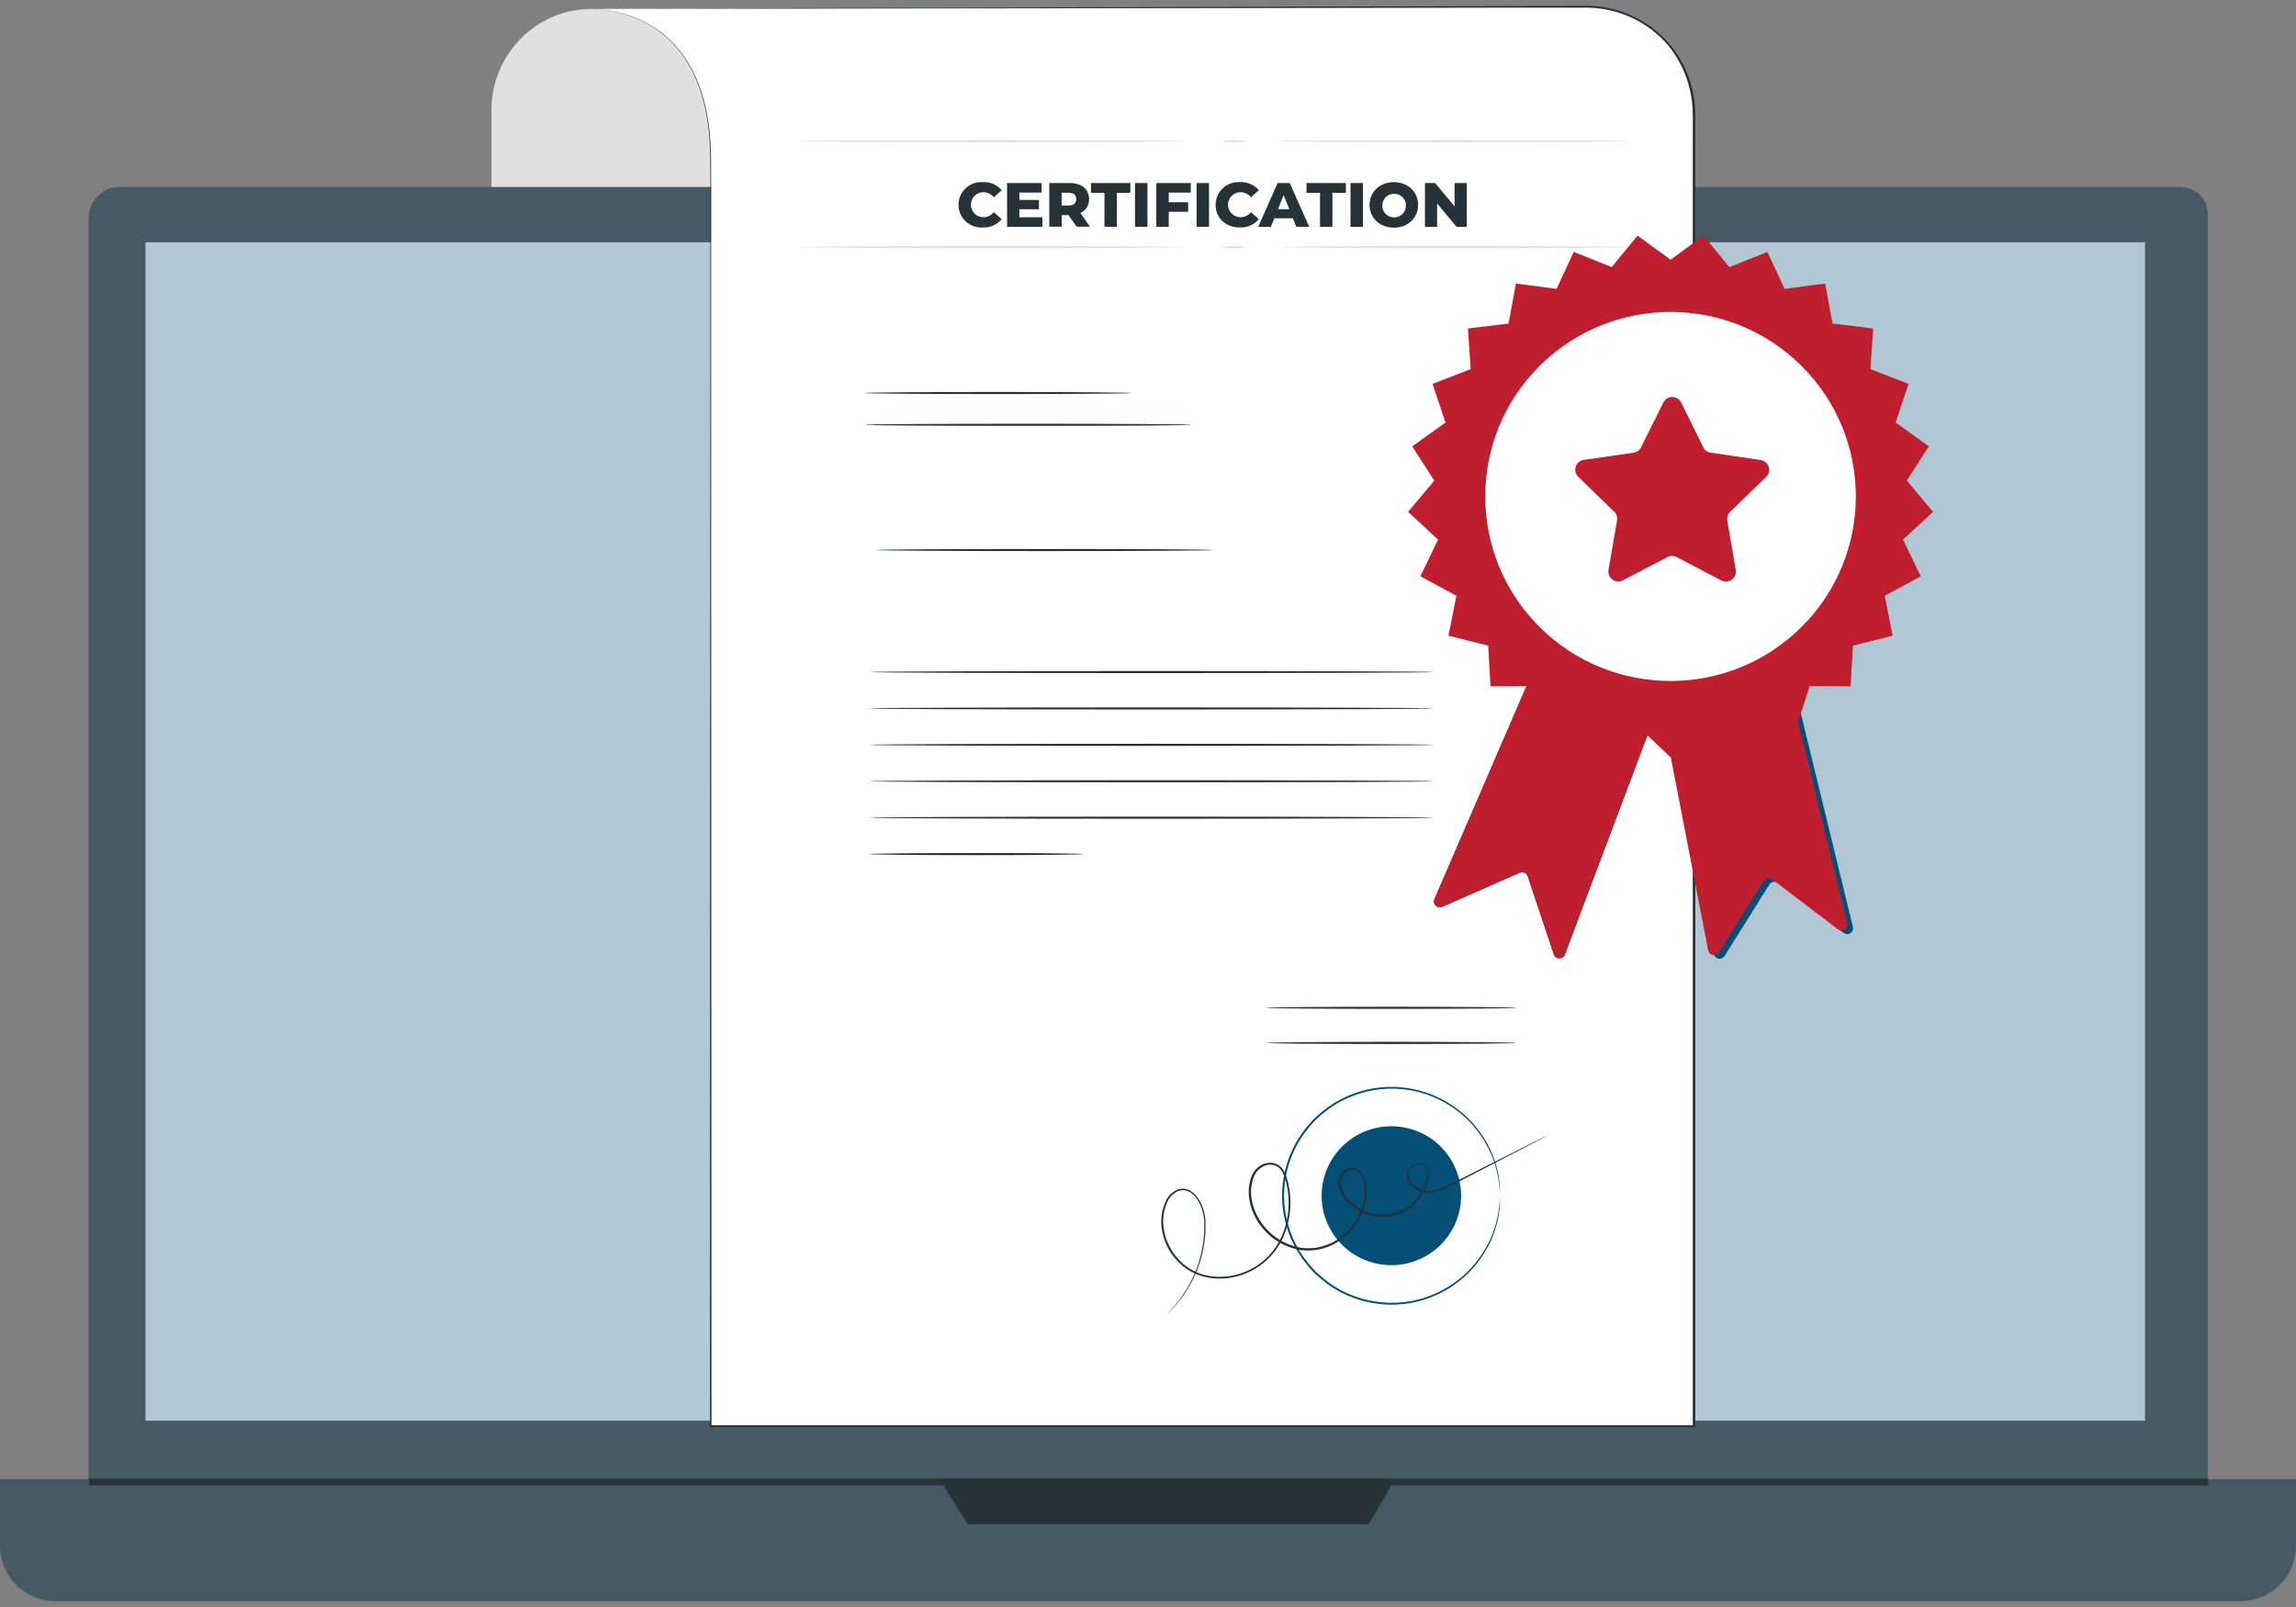
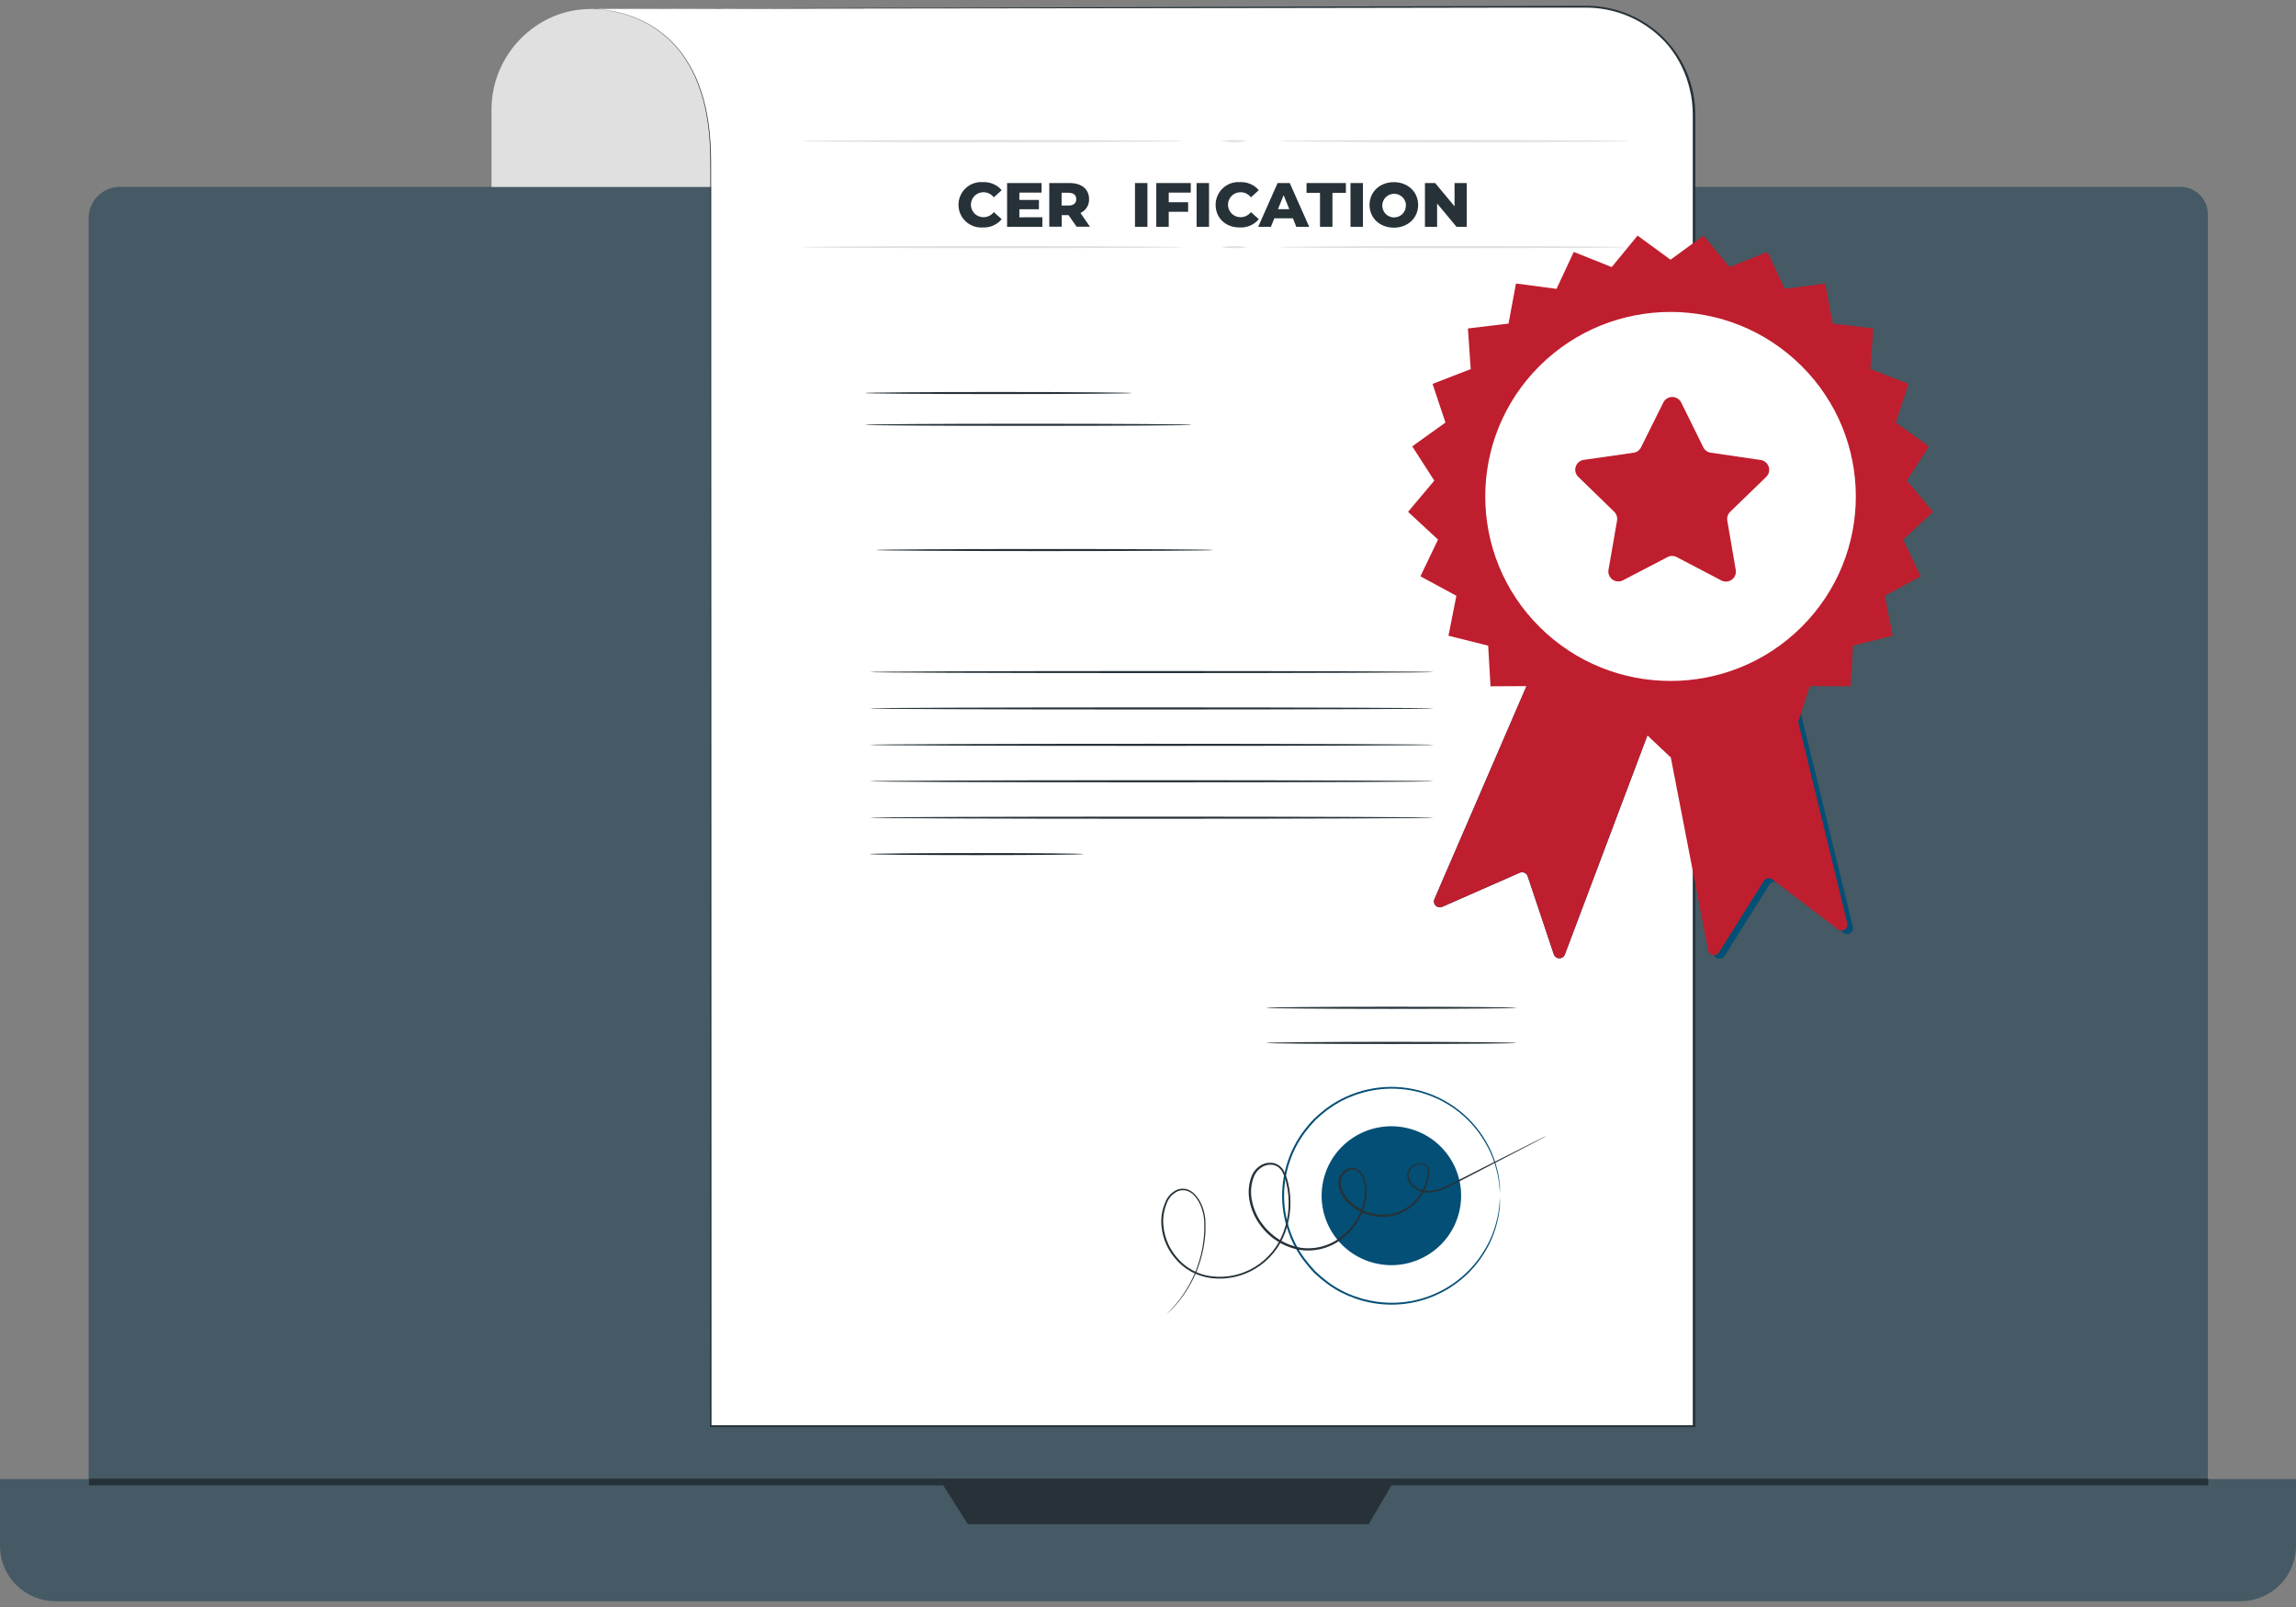
<svg xmlns="http://www.w3.org/2000/svg" width="200" height="140" viewBox="0 0 200 140" fill="none">
  <rect x="0" y="0" width="200" height="140" fill="#808080" stroke="none" />
  <g id="certificate">
    <path id="Vector" d="M8.986 120.704H31.357V106.316H32.913V102.293H8.055V105.944L8.986 120.704Z" fill="#E0E0E0" />
    <path id="Vector_2" d="M8.626 38.948C9.855 40.894 11.301 42.695 12.937 44.316L8.626 38.948Z" fill="white" />
    <path id="Vector_3" d="M12.951 44.315C12.676 44.117 12.424 43.888 12.2 43.634C11.053 42.468 10.028 41.19 9.141 39.818C8.943 39.544 8.775 39.25 8.64 38.94C8.862 39.194 9.065 39.464 9.247 39.748C9.6 40.254 10.118 40.95 10.711 41.691C11.304 42.432 11.875 43.096 12.292 43.542C12.53 43.784 12.75 44.042 12.951 44.315Z" fill="#E0E0E0" />
    <path id="Vector_4" d="M171.374 31.088C171.336 31.039 172.408 30.129 173.77 29.057C175.132 27.986 176.264 27.157 176.303 27.206C176.342 27.255 175.273 28.165 173.911 29.236C172.549 30.308 171.413 31.137 171.374 31.088Z" fill="#E0E0E0" />
    <path id="Vector_5" d="M10.453 16.28H189.942C190.572 16.28 191.177 16.529 191.623 16.973C192.069 17.418 192.32 18.02 192.32 18.648V132.728C192.319 134.084 191.777 135.385 190.814 136.344C189.851 137.303 188.545 137.842 187.183 137.843H12.86C11.496 137.843 10.189 137.304 9.225 136.344C8.261 135.384 7.719 134.082 7.719 132.724V18.999C7.72 18.278 8.009 17.586 8.521 17.076C9.034 16.566 9.729 16.28 10.453 16.28Z" fill="#455A64" />
    <path id="Vector_6" d="M0 128.854H200V134.679C200 135.958 199.49 137.184 198.582 138.088C197.675 138.992 196.443 139.5 195.16 139.5H4.84C3.557 139.5 2.325 138.992 1.418 138.088C0.51 137.184 0 135.958 0 134.679V128.854Z" fill="#455A64" />
-     <path id="Vector_7" d="M186.848 21.106H12.672V123.771H186.848V21.106Z" fill="#B1C8D4" />
    <path id="Vector_8" d="M81.821 128.854L84.304 132.785H119.228L121.531 128.854H81.821Z" fill="#263238" />
    <path id="Vector_9" d="M192.351 128.817H7.747V129.404H192.351V128.817Z" fill="#263238" />
    <path id="Vector_10" d="M61.99 16.28H42.812V9.548C42.812 4.801 46.675 0.786 51.441 0.786L61.99 0.951V16.28Z" fill="#E0E0E0" />
    <path id="Vector_11" d="M51.028 0.775C51.028 0.775 61.944 -0.213 61.944 13.964V124.232H147.603V9.955C147.602 8.723 147.358 7.504 146.884 6.366C146.41 5.229 145.715 4.195 144.839 3.325C143.964 2.455 142.925 1.766 141.781 1.296C140.638 0.827 139.413 0.586 138.176 0.588L51.028 0.775Z" fill="white" />
    <path id="Vector_12" d="M51.028 0.775L114.401 0.571L129.748 0.529L137.908 0.504C139.337 0.465 140.757 0.747 142.063 1.329C143.368 1.911 144.525 2.778 145.447 3.866C146.391 4.986 147.061 6.309 147.405 7.731C147.496 8.088 147.563 8.451 147.606 8.817C147.656 9.168 147.652 9.551 147.677 9.92C147.677 10.653 147.677 11.391 147.677 12.133C147.677 15.092 147.677 18.098 147.677 21.152C147.677 27.254 147.677 33.53 147.677 39.98C147.677 65.748 147.677 94.087 147.677 123.81V124.323H147.585H61.926H61.842V124.239C61.842 86.062 61.866 53.644 61.877 30.782C61.877 25.063 61.877 19.94 61.877 15.475C61.877 14.357 61.877 13.282 61.813 12.253C61.752 11.265 61.615 10.283 61.404 9.316C61.202 8.434 60.92 7.572 60.565 6.74C60.23 5.997 59.818 5.291 59.337 4.632C58.513 3.537 57.456 2.636 56.243 1.994C55.356 1.527 54.405 1.193 53.42 1.003C52.823 0.882 52.216 0.814 51.607 0.799C51.198 0.799 50.986 0.799 50.986 0.799C51.193 0.787 51.4 0.787 51.607 0.799C52.218 0.809 52.827 0.873 53.427 0.989C54.412 1.176 55.363 1.508 56.25 1.973C57.472 2.613 58.536 3.515 59.365 4.615C59.85 5.273 60.267 5.979 60.607 6.723C60.966 7.558 61.251 8.423 61.457 9.309C61.67 10.279 61.809 11.265 61.873 12.256C61.951 13.289 61.94 14.364 61.94 15.482C61.94 19.947 61.94 25.07 61.94 30.79C61.94 53.665 61.958 86.083 61.972 124.246L61.888 124.165H147.546L147.455 124.256V123.835C147.455 94.101 147.455 65.772 147.455 40.005C147.455 33.562 147.455 27.285 147.455 21.177V12.133C147.433 10.654 147.564 9.172 147.19 7.766C146.868 6.38 146.232 5.086 145.331 3.982C144.425 2.911 143.289 2.057 142.006 1.483C140.724 0.91 139.328 0.632 137.922 0.669H129.744L114.373 0.694L51.028 0.775Z" fill="#263238" />
    <path id="Vector_13" d="M98.61 34.241C98.61 34.29 93.399 34.332 86.968 34.332C80.536 34.332 75.325 34.29 75.325 34.241C75.325 34.191 80.532 34.149 86.968 34.149C93.403 34.149 98.61 34.198 98.61 34.241Z" fill="#263238" />
    <path id="Vector_14" d="M103.824 37.008C103.824 37.061 97.449 37.1 89.582 37.1C81.714 37.1 75.343 37.061 75.343 37.008C75.343 36.955 81.718 36.916 89.582 36.916C97.445 36.916 103.824 36.959 103.824 37.008Z" fill="#263238" />
    <path id="Vector_15" d="M105.694 47.918C105.694 47.968 99.111 48.01 90.99 48.01C82.868 48.01 76.285 47.968 76.285 47.918C76.285 47.869 82.868 47.827 90.99 47.827C99.111 47.827 105.694 47.865 105.694 47.918Z" fill="#263238" />
    <path id="Vector_16" d="M124.904 58.549C124.904 58.599 113.896 58.641 100.321 58.641C86.745 58.641 75.738 58.599 75.738 58.549C75.738 58.5 86.742 58.458 100.321 58.458C113.9 58.458 124.904 58.496 124.904 58.549Z" fill="#263238" />
    <path id="Vector_17" d="M124.904 61.717C124.904 61.77 113.896 61.809 100.321 61.809C86.745 61.809 75.738 61.77 75.738 61.717C75.738 61.664 86.742 61.626 100.321 61.626C113.9 61.626 124.904 61.668 124.904 61.717Z" fill="#263238" />
    <path id="Vector_18" d="M124.904 64.889C124.904 64.942 113.896 64.981 100.321 64.981C86.745 64.981 75.738 64.942 75.738 64.889C75.738 64.836 86.742 64.797 100.321 64.797C113.9 64.797 124.904 64.84 124.904 64.889Z" fill="#263238" />
    <path id="Vector_19" d="M124.904 68.063C124.904 68.112 113.896 68.155 100.321 68.155C86.745 68.155 75.738 68.112 75.738 68.063C75.738 68.013 86.742 67.971 100.321 67.971C113.9 67.971 124.904 68.013 124.904 68.063Z" fill="#263238" />
    <path id="Vector_20" d="M124.904 71.237C124.904 71.286 113.896 71.329 100.321 71.329C86.745 71.329 75.738 71.286 75.738 71.237C75.738 71.187 86.742 71.145 100.321 71.145C113.9 71.145 124.904 71.184 124.904 71.237Z" fill="#263238" />
    <path id="Vector_21" d="M94.383 74.409C94.383 74.458 90.206 74.5 85.059 74.5C79.912 74.5 75.738 74.458 75.738 74.409C75.738 74.359 79.912 74.317 85.059 74.317C90.206 74.317 94.383 74.356 94.383 74.409Z" fill="#263238" />
    <path id="Vector_22" d="M83.493 17.852C83.49 17.58 83.544 17.31 83.651 17.06C83.758 16.81 83.916 16.584 84.115 16.398C84.314 16.211 84.549 16.068 84.806 15.976C85.063 15.885 85.337 15.848 85.609 15.867C85.92 15.85 86.23 15.905 86.515 16.026C86.801 16.148 87.055 16.334 87.257 16.569L86.569 17.191C86.463 17.053 86.326 16.94 86.17 16.863C86.013 16.785 85.841 16.745 85.666 16.745C85.376 16.745 85.097 16.86 84.892 17.064C84.687 17.268 84.572 17.545 84.572 17.834C84.572 18.123 84.687 18.4 84.892 18.604C85.097 18.808 85.376 18.923 85.666 18.923C85.841 18.923 86.013 18.883 86.17 18.805C86.326 18.728 86.463 18.616 86.569 18.477L87.257 19.095C87.056 19.334 86.804 19.523 86.518 19.648C86.232 19.773 85.921 19.83 85.609 19.816C85.339 19.834 85.067 19.798 84.811 19.707C84.555 19.617 84.321 19.476 84.123 19.291C83.924 19.107 83.766 18.884 83.657 18.637C83.549 18.389 83.493 18.122 83.493 17.852Z" fill="#263238" />
    <path id="Vector_23" d="M90.799 18.925V19.758H87.726V15.946H90.728V16.779H88.795V17.421H90.499V18.23H88.795V18.932L90.799 18.925Z" fill="#263238" />
    <path id="Vector_24" d="M93.075 18.739H92.485V19.751H91.402V15.946H93.166C94.225 15.946 94.867 16.483 94.867 17.351C94.876 17.603 94.81 17.852 94.676 18.066C94.542 18.281 94.347 18.45 94.115 18.553L94.944 19.751H93.784L93.075 18.739ZM93.075 16.789H92.475V17.906H93.075C93.523 17.906 93.748 17.699 93.748 17.351C93.748 17.003 93.533 16.796 93.085 16.796L93.075 16.789Z" fill="#263238" />
-     <path id="Vector_25" d="M96.207 16.8H95.032V15.946H98.462V16.8H97.29V19.758H96.207V16.8Z" fill="#263238" />
    <path id="Vector_26" d="M98.867 15.946H99.95V19.758H98.867V15.946Z" fill="#263238" />
    <path id="Vector_27" d="M101.806 16.779V17.618H103.496V18.451H101.806V19.758H100.723V15.946H103.725V16.779H101.806Z" fill="#263238" />
    <path id="Vector_28" d="M104.233 15.946H105.316V19.758H104.233V15.946Z" fill="#263238" />
    <path id="Vector_29" d="M105.891 17.851C105.889 17.58 105.944 17.31 106.051 17.06C106.158 16.81 106.316 16.585 106.515 16.399C106.714 16.212 106.949 16.069 107.206 15.977C107.463 15.886 107.736 15.848 108.008 15.866C108.318 15.85 108.628 15.905 108.913 16.026C109.198 16.148 109.451 16.334 109.652 16.569L108.964 17.191C108.859 17.052 108.722 16.94 108.565 16.862C108.409 16.785 108.236 16.744 108.061 16.745C107.771 16.745 107.493 16.859 107.288 17.064C107.083 17.268 106.967 17.545 106.967 17.834C106.967 18.123 107.083 18.4 107.288 18.604C107.493 18.808 107.771 18.923 108.061 18.923C108.236 18.923 108.409 18.883 108.565 18.805C108.722 18.728 108.859 18.616 108.964 18.477L109.652 19.095C109.453 19.334 109.2 19.523 108.915 19.648C108.63 19.772 108.319 19.83 108.008 19.815C106.784 19.833 105.891 19.011 105.891 17.851Z" fill="#263238" />
    <path id="Vector_30" d="M112.623 19.017H111.007L110.704 19.758H109.6L111.29 15.946H112.348L114.041 19.758H112.916L112.623 19.017ZM112.309 18.223L111.815 17.003L111.321 18.223H112.309Z" fill="#263238" />
    <path id="Vector_31" d="M114.983 16.8H113.808V15.946H117.238V16.8H116.066V19.758H114.983V16.8Z" fill="#263238" />
    <path id="Vector_32" d="M117.64 15.946H118.723V19.758H117.64V15.946Z" fill="#263238" />
    <path id="Vector_33" d="M119.298 17.853C119.298 16.707 120.201 15.868 121.415 15.868C122.628 15.868 123.531 16.707 123.531 17.853C123.531 18.998 122.628 19.834 121.415 19.834C120.201 19.834 119.298 18.995 119.298 17.853ZM122.473 17.853C122.461 17.652 122.391 17.459 122.27 17.298C122.15 17.137 121.985 17.014 121.795 16.945C121.605 16.877 121.4 16.864 121.203 16.911C121.007 16.957 120.828 17.059 120.69 17.205C120.551 17.351 120.459 17.535 120.423 17.733C120.388 17.93 120.412 18.134 120.491 18.319C120.571 18.504 120.703 18.661 120.872 18.772C121.04 18.882 121.237 18.942 121.439 18.942C121.58 18.942 121.718 18.913 121.847 18.857C121.975 18.801 122.091 18.72 122.187 18.618C122.282 18.516 122.356 18.395 122.403 18.263C122.449 18.132 122.469 17.992 122.459 17.853H122.473Z" fill="#263238" />
    <path id="Vector_34" d="M127.765 15.946V19.758H126.873L125.183 17.727V19.758H124.124V15.946H125.013L126.703 17.977V15.946H127.765Z" fill="#263238" />
    <path id="Vector_35" d="M132.104 87.799C132.104 87.849 127.222 87.891 121.203 87.891C115.184 87.891 110.298 87.849 110.298 87.799C110.298 87.75 115.181 87.707 121.203 87.707C127.225 87.707 132.104 87.75 132.104 87.799Z" fill="#263238" />
    <path id="Vector_36" d="M132.104 90.861C132.104 90.91 127.222 90.953 121.203 90.953C115.184 90.953 110.298 90.91 110.298 90.861C110.298 90.812 115.17 90.762 121.207 90.762C127.243 90.762 132.104 90.812 132.104 90.861Z" fill="#263238" />
    <path id="Vector_37" d="M130.658 104.172C130.653 104.121 130.653 104.069 130.658 104.017C130.658 103.909 130.64 103.761 130.626 103.571C130.626 103.473 130.619 103.364 130.605 103.245C130.605 103.122 130.566 102.992 130.545 102.851C130.501 102.523 130.434 102.199 130.344 101.881C130.121 101.002 129.764 100.162 129.286 99.39C128.166 97.525 126.429 96.108 124.373 95.381C122.316 94.654 120.07 94.665 118.021 95.41C117.602 95.56 117.194 95.738 116.8 95.944C116.401 96.163 116.017 96.408 115.65 96.678C115.278 96.954 114.924 97.255 114.592 97.577C114.263 97.918 113.956 98.279 113.674 98.659C113.092 99.438 112.64 100.305 112.337 101.228C111.693 103.137 111.693 105.204 112.337 107.113C112.64 108.035 113.092 108.903 113.674 109.681C113.956 110.061 114.263 110.423 114.592 110.763C114.924 111.086 115.278 111.386 115.65 111.663C116.37 112.205 117.17 112.634 118.021 112.934C119.592 113.502 121.287 113.644 122.932 113.346C124.242 113.101 125.486 112.584 126.58 111.826C127.675 111.068 128.596 110.088 129.282 108.95C129.761 108.179 130.118 107.339 130.34 106.459C130.431 106.141 130.498 105.817 130.542 105.49C130.563 105.349 130.587 105.219 130.602 105.1C130.616 104.98 130.602 104.868 130.623 104.769C130.623 104.58 130.647 104.418 130.654 104.323C130.649 104.273 130.649 104.222 130.654 104.172C130.659 104.222 130.659 104.273 130.654 104.323V104.773C130.654 104.871 130.654 104.984 130.654 105.103C130.654 105.223 130.623 105.356 130.602 105.5C130.566 105.83 130.505 106.157 130.418 106.477C130.207 107.367 129.86 108.219 129.388 109.003C128.265 110.904 126.509 112.354 124.425 113.101C122.341 113.848 120.06 113.845 117.978 113.093C117.551 112.941 117.135 112.76 116.733 112.551C116.325 112.331 115.933 112.081 115.562 111.803C115.18 111.523 114.817 111.218 114.475 110.89C114.139 110.543 113.827 110.174 113.54 109.786C112.946 108.993 112.485 108.109 112.175 107.169C111.517 105.224 111.517 103.117 112.175 101.172C112.485 100.232 112.947 99.348 113.54 98.554C113.827 98.166 114.141 97.799 114.479 97.454C114.819 97.125 115.181 96.819 115.562 96.537C116.632 95.751 117.856 95.196 119.155 94.91C120.455 94.625 121.799 94.614 123.103 94.879C124.406 95.144 125.639 95.679 126.722 96.449C127.805 97.219 128.713 98.206 129.388 99.348C129.859 100.133 130.206 100.985 130.418 101.874C130.505 102.196 130.566 102.524 130.602 102.855C130.623 102.999 130.644 103.129 130.654 103.248C130.665 103.367 130.654 103.48 130.654 103.582V104.028C130.66 104.076 130.661 104.124 130.658 104.172Z" fill="#044F75" />
    <path id="Vector_38" d="M127.11 105.569C127.886 102.318 125.869 99.056 122.605 98.283C119.341 97.51 116.066 99.518 115.289 102.769C114.513 106.02 116.529 109.282 119.794 110.055C123.058 110.828 126.333 108.82 127.11 105.569Z" fill="#044F75" />
    <path id="Vector_39" d="M134.715 98.963L134.461 99.104L133.703 99.504L130.785 101.019L126.174 103.411C125.705 103.654 125.198 103.816 124.675 103.889C124.389 103.925 124.1 103.9 123.825 103.816C123.55 103.733 123.296 103.592 123.08 103.404C122.85 103.206 122.686 102.942 122.611 102.649C122.568 102.496 122.563 102.334 122.599 102.179C122.634 102.024 122.707 101.88 122.812 101.76C123.032 101.52 123.337 101.374 123.662 101.352C123.833 101.329 124.006 101.362 124.156 101.446C124.306 101.53 124.425 101.66 124.495 101.816V101.841C124.503 102.855 124.141 103.838 123.475 104.606C123.127 105.021 122.697 105.36 122.211 105.602C121.725 105.843 121.195 105.983 120.653 106.011C120.081 106.042 119.508 105.958 118.97 105.764C118.431 105.57 117.937 105.271 117.516 104.883C117.062 104.487 116.745 103.957 116.613 103.369C116.552 103.06 116.594 102.739 116.733 102.456C116.874 102.166 117.118 101.938 117.418 101.816C117.573 101.757 117.741 101.738 117.905 101.76C118.07 101.783 118.226 101.847 118.36 101.946C118.614 102.148 118.8 102.423 118.892 102.733C118.993 103.033 119.042 103.348 119.037 103.664C119.051 103.821 119.051 103.978 119.037 104.135C119.029 104.293 119.009 104.451 118.977 104.606C118.729 105.884 118.031 107.031 117.008 107.842C116.493 108.267 115.894 108.58 115.25 108.762C114.606 108.943 113.931 108.989 113.269 108.896C111.903 108.668 110.678 107.926 109.847 106.823C109.361 106.205 109.026 105.483 108.866 104.715C108.693 103.951 108.753 103.153 109.039 102.424C109.194 102.059 109.457 101.75 109.794 101.539C110.135 101.329 110.542 101.252 110.937 101.324C111.13 101.368 111.311 101.454 111.467 101.575C111.623 101.697 111.75 101.851 111.84 102.027C112.012 102.36 112.138 102.714 112.214 103.081C112.545 104.501 112.454 105.987 111.953 107.357C111.478 108.676 110.563 109.792 109.36 110.519C108.215 111.214 106.87 111.507 105.539 111.352C104.904 111.275 104.289 111.077 103.729 110.768C103.187 110.464 102.708 110.06 102.318 109.577C101.564 108.67 101.151 107.53 101.15 106.352C101.162 105.798 101.281 105.251 101.503 104.743C101.598 104.491 101.744 104.262 101.932 104.069C102.121 103.876 102.347 103.724 102.597 103.622C102.851 103.543 103.122 103.536 103.38 103.601C103.622 103.68 103.843 103.814 104.025 103.991C104.366 104.333 104.621 104.749 104.77 105.207C104.923 105.629 105.003 106.075 105.006 106.524C105.006 106.742 105.006 106.953 105.006 107.164C105.006 107.374 104.989 107.578 104.967 107.778C104.835 109.159 104.431 110.499 103.778 111.724C103.368 112.496 102.861 113.213 102.269 113.857C102.067 114.078 101.898 114.233 101.785 114.338C101.672 114.443 101.612 114.493 101.612 114.493C101.612 114.493 101.665 114.433 101.775 114.324C101.884 114.215 102.043 114.057 102.24 113.832C102.817 113.181 103.312 112.462 103.715 111.692C104.35 110.472 104.74 109.14 104.865 107.771C104.886 107.571 104.897 107.367 104.9 107.16C104.904 106.953 104.9 106.742 104.9 106.528C104.894 106.09 104.814 105.657 104.664 105.245C104.523 104.808 104.281 104.41 103.958 104.082C103.789 103.921 103.585 103.801 103.362 103.731C103.13 103.673 102.885 103.68 102.657 103.752C102.424 103.849 102.215 103.993 102.04 104.174C101.866 104.356 101.731 104.571 101.644 104.806C101.438 105.299 101.329 105.826 101.323 106.359C101.33 107.503 101.734 108.609 102.466 109.489C102.847 109.964 103.318 110.359 103.853 110.652C104.387 110.945 104.975 111.13 105.581 111.197C106.876 111.345 108.184 111.058 109.296 110.382C110.466 109.671 111.355 108.581 111.812 107.294C112.301 105.956 112.388 104.506 112.062 103.12C111.992 102.769 111.873 102.43 111.709 102.111C111.633 101.956 111.522 101.82 111.386 101.712C111.25 101.605 111.092 101.529 110.923 101.49C110.573 101.426 110.213 101.497 109.914 101.686C109.607 101.876 109.368 102.157 109.233 102.491C108.96 103.184 108.903 103.943 109.07 104.669C109.225 105.411 109.55 106.107 110.019 106.703C110.823 107.767 112.004 108.483 113.322 108.706C113.96 108.793 114.61 108.746 115.23 108.569C115.849 108.391 116.425 108.088 116.92 107.677C117.91 106.894 118.585 105.785 118.825 104.55C118.881 104.251 118.905 103.947 118.896 103.643C118.902 103.345 118.856 103.048 118.762 102.765C118.678 102.49 118.515 102.245 118.292 102.062C118.182 101.981 118.053 101.928 117.916 101.91C117.78 101.891 117.641 101.907 117.513 101.957C117.254 102.064 117.043 102.261 116.92 102.512C116.797 102.763 116.76 103.046 116.814 103.32C116.943 103.866 117.242 104.358 117.668 104.725C118.071 105.099 118.544 105.388 119.061 105.576C119.578 105.764 120.128 105.846 120.677 105.818C121.197 105.791 121.706 105.657 122.172 105.425C122.638 105.193 123.05 104.867 123.383 104.469C124.029 103.73 124.383 102.782 124.378 101.802V101.827C124.32 101.694 124.219 101.585 124.091 101.517C123.963 101.449 123.816 101.425 123.673 101.451C123.385 101.467 123.114 101.593 122.918 101.802C122.826 101.906 122.762 102.031 122.731 102.166C122.7 102.301 122.704 102.442 122.741 102.575C122.808 102.848 122.958 103.094 123.172 103.278C123.373 103.456 123.611 103.588 123.868 103.667C124.126 103.746 124.397 103.769 124.664 103.735C125.175 103.668 125.67 103.513 126.128 103.278L130.75 100.934L133.689 99.455L134.454 99.072L134.715 98.963Z" fill="#263238" />
    <path id="Vector_40" d="M103.112 12.29C103.112 12.342 95.65 12.385 86.445 12.385C77.241 12.385 69.776 12.342 69.776 12.29C69.776 12.237 77.237 12.198 86.445 12.198C95.653 12.198 103.112 12.24 103.112 12.29Z" fill="#E0E0E0" />
    <path id="Vector_41" d="M108.668 12.29C107.902 12.416 107.12 12.416 106.354 12.29C107.12 12.167 107.902 12.167 108.668 12.29Z" fill="#E0E0E0" />
    <path id="Vector_42" d="M141.852 12.29C141.852 12.342 135.043 12.385 126.65 12.385C118.257 12.385 111.448 12.342 111.448 12.29C111.448 12.237 118.25 12.198 126.65 12.198C135.05 12.198 141.852 12.24 141.852 12.29Z" fill="#E0E0E0" />
    <path id="Vector_43" d="M103.112 21.53C103.112 21.583 95.65 21.621 86.445 21.621C77.241 21.621 69.776 21.583 69.776 21.53C69.776 21.477 77.237 21.438 86.445 21.438C95.653 21.438 103.112 21.48 103.112 21.53Z" fill="#E0E0E0" />
    <path id="Vector_44" d="M108.668 21.53C107.902 21.652 107.12 21.652 106.354 21.53C107.12 21.407 107.902 21.407 108.668 21.53Z" fill="#E0E0E0" />
    <path id="Vector_45" d="M141.852 21.53C141.852 21.583 135.043 21.621 126.65 21.621C118.257 21.621 111.448 21.583 111.448 21.53C111.448 21.477 118.25 21.438 126.65 21.438C135.05 21.438 141.852 21.48 141.852 21.53Z" fill="#E0E0E0" />
    <path id="Vector_46" d="M133.696 58.09L124.95 78.331C124.908 78.425 124.896 78.53 124.915 78.631C124.934 78.733 124.983 78.826 125.057 78.898C125.13 78.971 125.224 79.02 125.326 79.038C125.428 79.057 125.533 79.044 125.627 79.002L132.369 76.037C132.435 76.006 132.507 75.99 132.58 75.99C132.653 75.989 132.725 76.004 132.792 76.033C132.858 76.062 132.918 76.105 132.967 76.159C133.016 76.213 133.052 76.277 133.075 76.346L135.35 83.144C135.385 83.244 135.45 83.331 135.537 83.392C135.624 83.454 135.727 83.487 135.834 83.487C135.94 83.487 136.044 83.454 136.13 83.392C136.217 83.331 136.282 83.244 136.317 83.144L144.541 61.312L133.696 58.09Z" fill="#044F75" />
    <path id="Vector_47" d="M145.094 61.474L149.282 83.109C149.302 83.21 149.351 83.303 149.425 83.376C149.498 83.448 149.592 83.497 149.693 83.516C149.795 83.535 149.9 83.523 149.994 83.482C150.089 83.441 150.169 83.372 150.224 83.285L154.126 77.063C154.164 77.002 154.214 76.95 154.273 76.91C154.332 76.87 154.399 76.843 154.47 76.83C154.54 76.817 154.612 76.819 154.682 76.835C154.752 76.852 154.817 76.883 154.874 76.926L160.593 81.279C160.677 81.342 160.78 81.378 160.885 81.382C160.991 81.385 161.095 81.356 161.184 81.299C161.273 81.241 161.342 81.158 161.381 81.06C161.42 80.962 161.428 80.854 161.404 80.752L155.879 58.09L145.094 61.474Z" fill="#044F75" />
    <path id="Vector_48" d="M133.695 58.09L124.95 78.331C124.908 78.425 124.895 78.53 124.915 78.631C124.934 78.733 124.983 78.826 125.057 78.898C125.13 78.971 125.224 79.02 125.326 79.038C125.427 79.057 125.533 79.044 125.627 79.002L132.369 76.037C132.435 76.006 132.507 75.99 132.58 75.99C132.653 75.989 132.725 76.004 132.792 76.033C132.858 76.062 132.918 76.105 132.967 76.159C133.015 76.213 133.052 76.277 133.075 76.346L135.35 83.144C135.385 83.244 135.45 83.331 135.537 83.392C135.623 83.454 135.727 83.487 135.833 83.487C135.94 83.487 136.043 83.454 136.13 83.392C136.217 83.331 136.282 83.244 136.317 83.144L144.54 61.312L133.695 58.09Z" fill="#BF1E2E" />
    <path id="Vector_49" d="M144.606 61.161L148.794 82.797C148.813 82.898 148.863 82.991 148.936 83.063C149.009 83.136 149.103 83.185 149.205 83.204C149.306 83.223 149.411 83.211 149.506 83.169C149.601 83.128 149.681 83.059 149.736 82.972L153.638 76.75C153.675 76.69 153.726 76.638 153.785 76.598C153.844 76.558 153.911 76.53 153.981 76.517C154.052 76.505 154.124 76.506 154.193 76.523C154.263 76.539 154.328 76.57 154.385 76.613L160.104 80.966C160.189 81.03 160.291 81.066 160.397 81.069C160.503 81.073 160.607 81.044 160.696 80.986C160.784 80.929 160.853 80.845 160.892 80.747C160.932 80.649 160.94 80.542 160.916 80.439L155.391 57.778L144.606 61.161Z" fill="#BF1E2E" />
    <path id="Vector_50" d="M145.518 22.625L148.39 20.524L150.648 23.268L153.953 21.947L155.453 25.165L158.988 24.701L159.633 28.19L163.172 28.615L162.929 32.157L166.248 33.443L165.13 36.812L168.023 38.885L166.1 41.871L168.386 44.591L165.772 47.008L167.31 50.209L164.177 51.902L164.865 55.384L161.408 56.248L161.203 59.79L157.64 59.772L156.557 63.152L153.11 62.252L151.216 65.256L148.104 63.531L145.518 65.973L142.936 63.531L139.824 65.256L137.929 62.252L134.483 63.152L133.399 59.772L129.836 59.79L129.632 56.248L126.174 55.384L126.862 51.902L123.729 50.209L125.264 47.008L122.653 44.591L124.939 41.871L123.017 38.885L125.91 36.812L124.788 33.443L128.111 32.157L127.868 28.615L131.406 28.19L132.052 24.701L135.587 25.165L137.086 21.947L140.392 23.268L142.646 20.524L145.518 22.625Z" fill="#BF1E2E" />
    <path id="Vector_51" d="M156.931 54.616C163.234 48.339 163.234 38.162 156.931 31.885C150.628 25.607 140.408 25.607 134.105 31.885C127.802 38.162 127.802 48.339 134.105 54.616C140.408 60.894 150.628 60.894 156.931 54.616Z" fill="white" />
    <path id="Vector_52" d="M149.039 39.441L153.368 40.074C153.528 40.097 153.679 40.164 153.803 40.269C153.927 40.373 154.019 40.509 154.069 40.663C154.119 40.816 154.125 40.981 154.086 41.138C154.046 41.294 153.964 41.437 153.848 41.549L150.711 44.588C150.61 44.686 150.534 44.807 150.491 44.94C150.447 45.074 150.437 45.216 150.461 45.354L151.198 49.658C151.225 49.817 151.207 49.98 151.146 50.13C151.085 50.279 150.983 50.408 150.852 50.503C150.721 50.597 150.566 50.654 150.405 50.665C150.243 50.677 150.082 50.643 149.939 50.568L146.058 48.534C145.934 48.468 145.795 48.434 145.654 48.434C145.513 48.434 145.374 48.468 145.25 48.534L141.369 50.558C141.226 50.632 141.064 50.665 140.903 50.653C140.742 50.641 140.587 50.584 140.457 50.489C140.326 50.394 140.225 50.265 140.164 50.115C140.103 49.966 140.086 49.803 140.113 49.644L140.858 45.351C140.882 45.213 140.872 45.071 140.829 44.938C140.786 44.804 140.711 44.683 140.611 44.585L137.478 41.539C137.361 41.426 137.279 41.283 137.24 41.126C137.201 40.969 137.207 40.805 137.258 40.651C137.308 40.497 137.401 40.361 137.525 40.257C137.649 40.153 137.8 40.086 137.961 40.063L142.294 39.441C142.433 39.422 142.565 39.369 142.679 39.287C142.793 39.205 142.885 39.096 142.946 38.971L144.89 35.064C144.962 34.919 145.073 34.798 145.21 34.713C145.348 34.628 145.506 34.583 145.668 34.583C145.83 34.583 145.988 34.628 146.126 34.713C146.263 34.798 146.374 34.919 146.446 35.064L148.376 38.977C148.44 39.103 148.534 39.211 148.649 39.292C148.765 39.373 148.899 39.424 149.039 39.441Z" fill="#BF1E2E" />
  </g>
</svg>